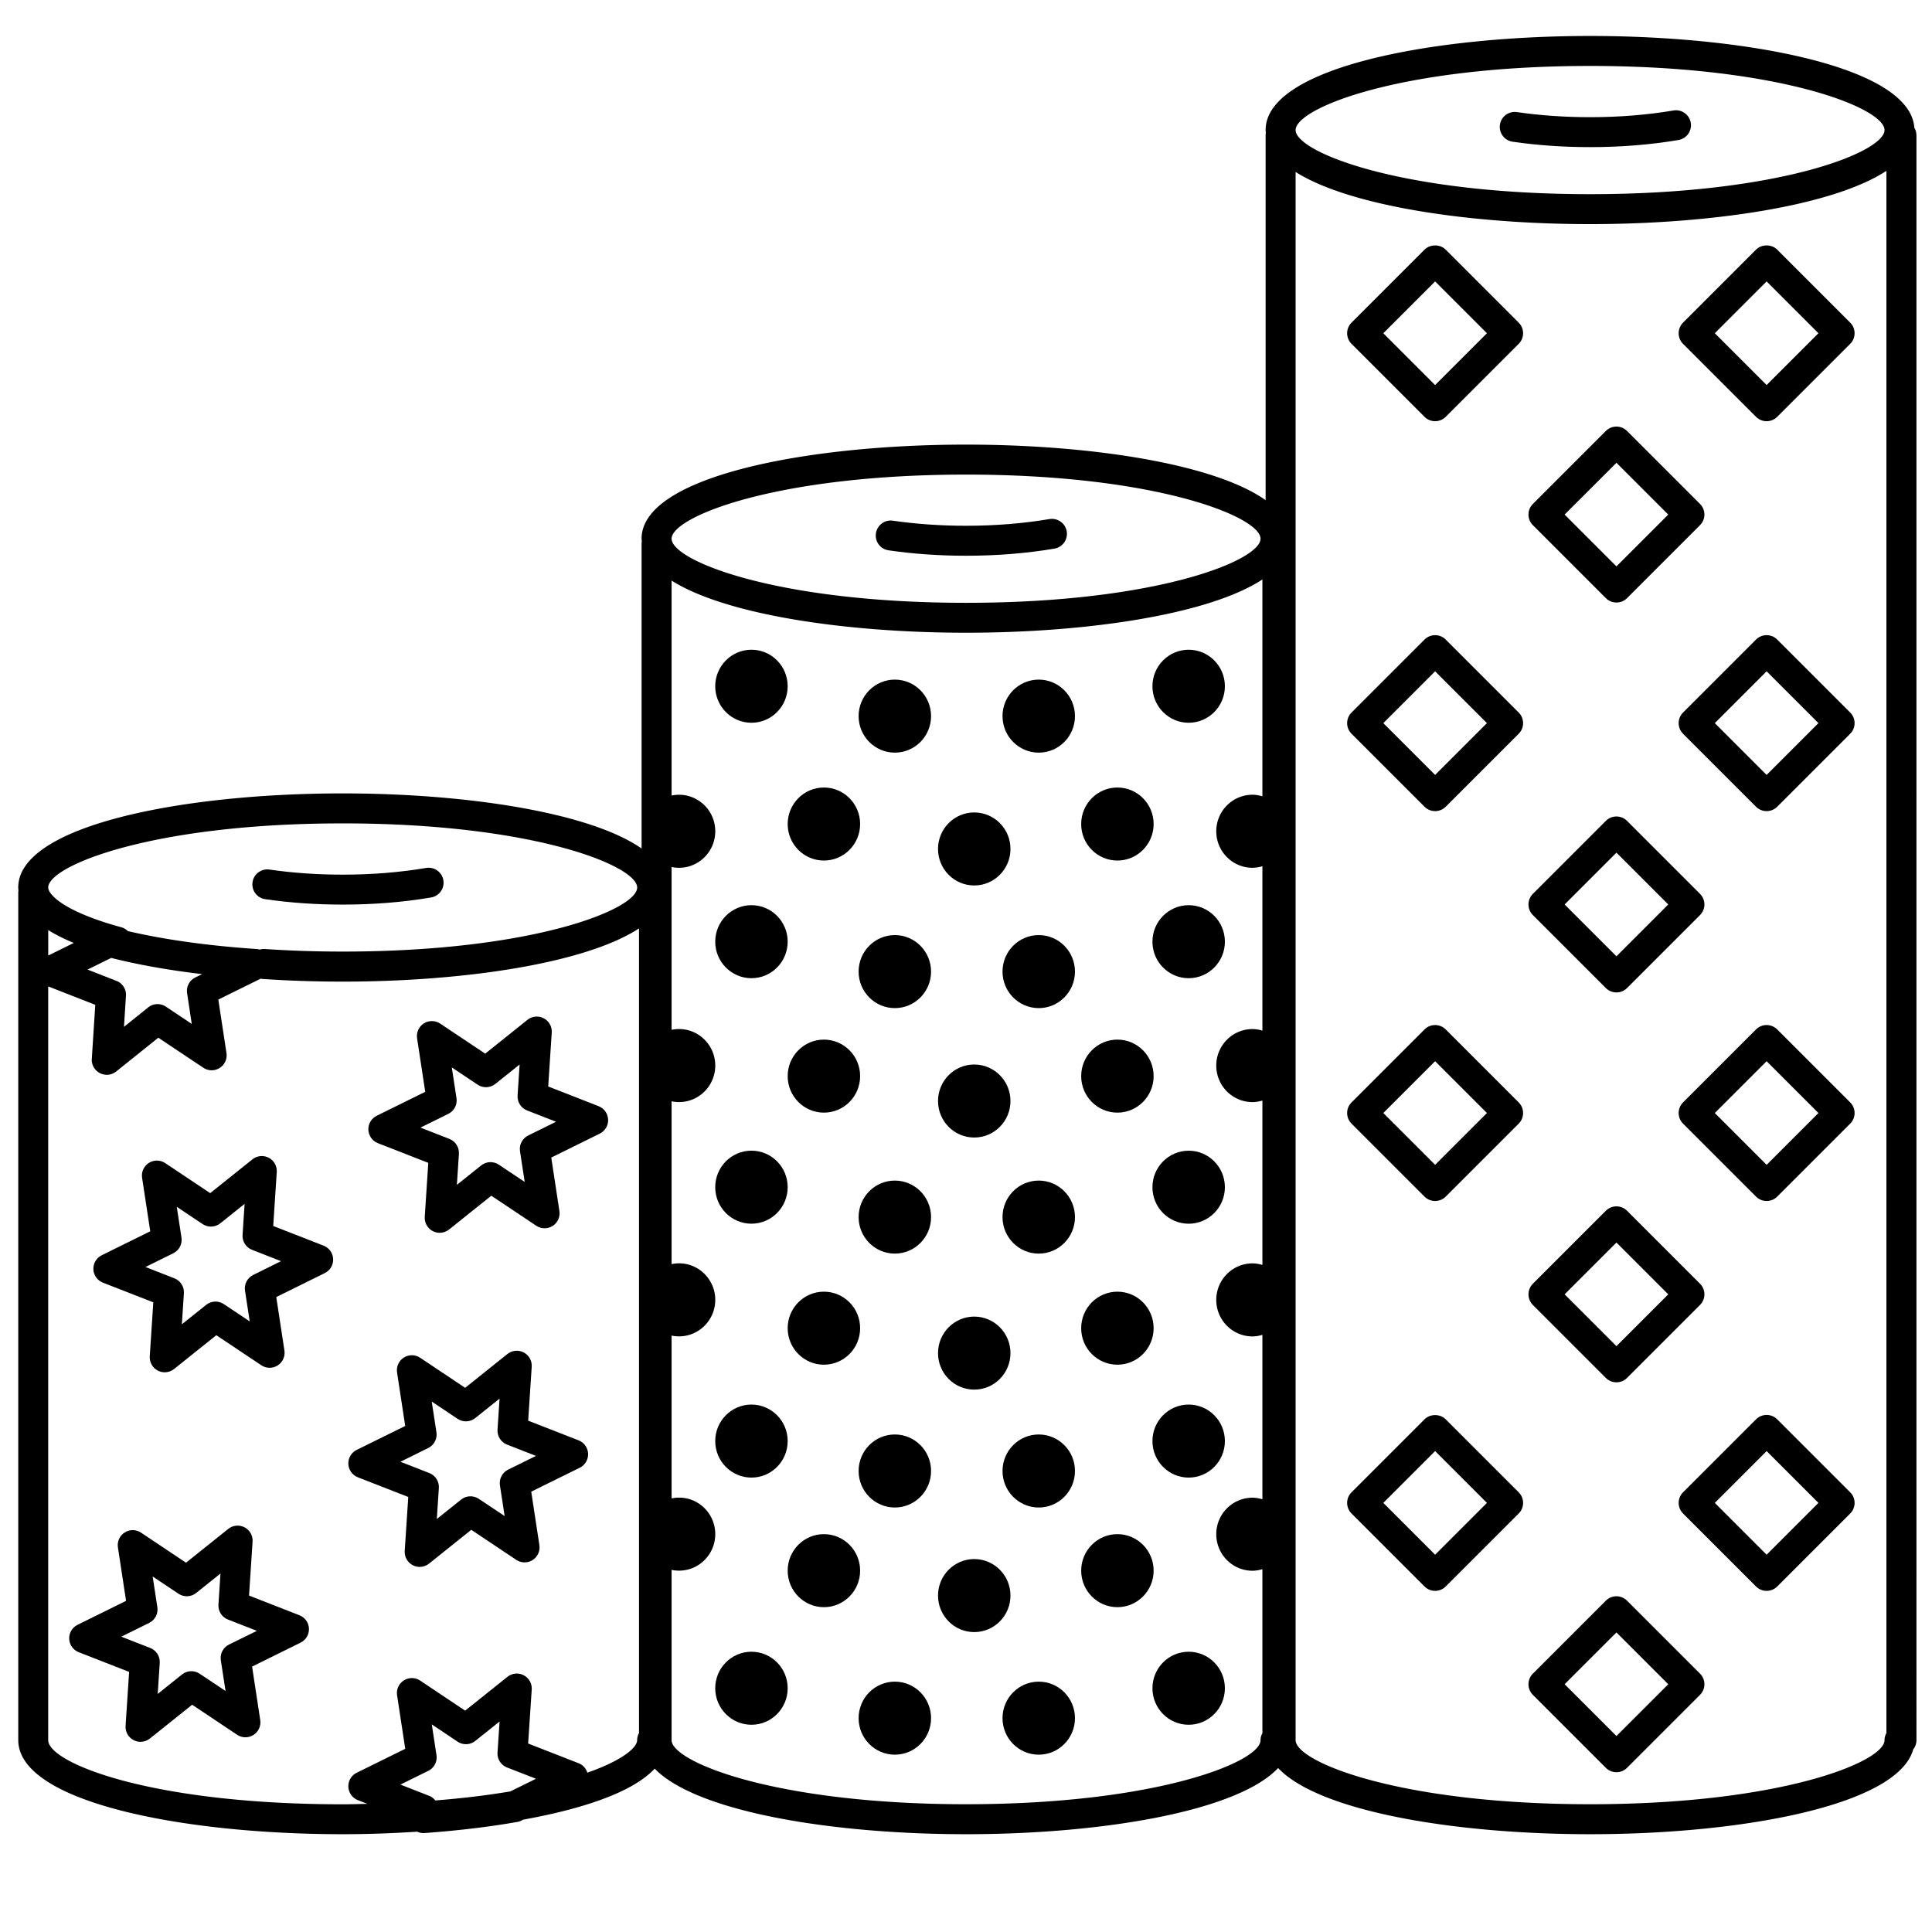
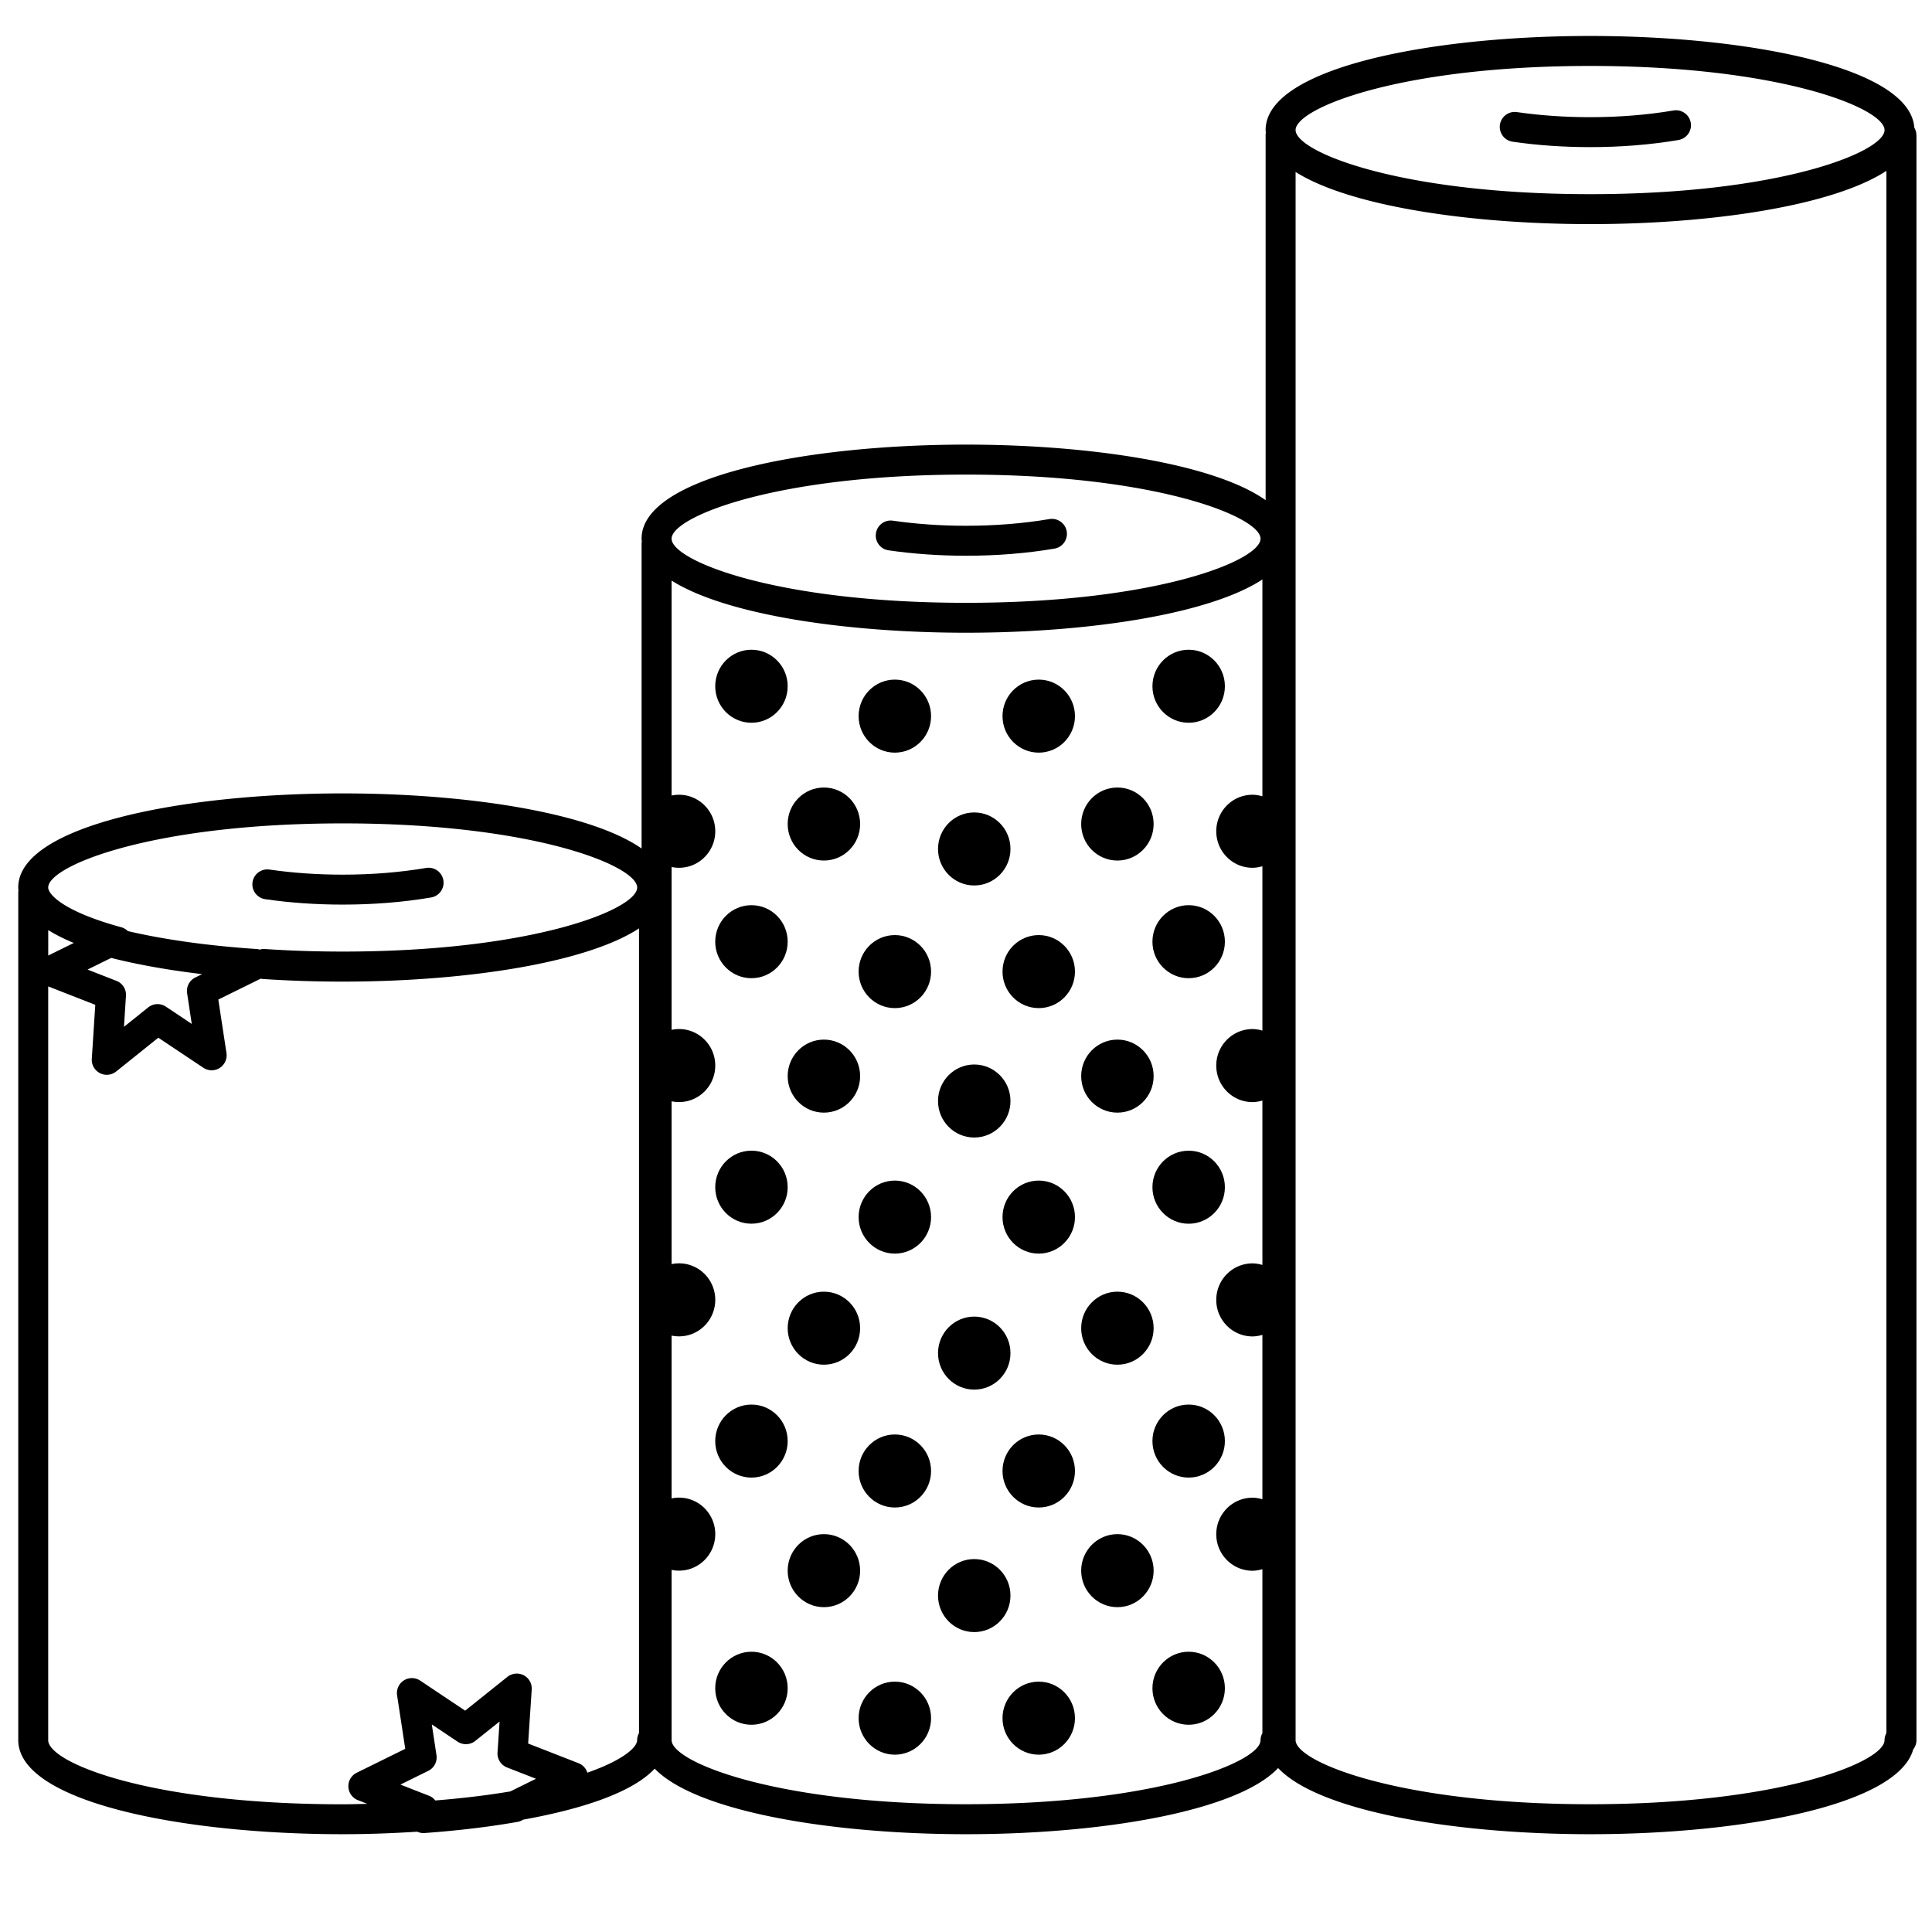
<svg xmlns="http://www.w3.org/2000/svg" version="1.1" id="Layer_1" x="0" y="0" viewBox="0 0 600 600" xml:space="preserve">
  <style>
    .st0{fill:#000000}
  </style>
-   <path class="st0" d="M469.76 44.01c7.69 1.12 15.78 1.68 24.06 1.68 9.55 0 18.79-.74 27.45-2.21 2.53-.43 4.24-2.83 3.81-5.36-.43-2.54-2.84-4.25-5.37-3.81-8.15 1.38-16.86 2.08-25.9 2.08-7.83 0-15.47-.53-22.73-1.58-2.54-.37-4.9 1.39-5.27 3.94-.36 2.53 1.4 4.89 3.95 5.26z" />
+   <path class="st0" d="M469.76 44.01c7.69 1.12 15.78 1.68 24.06 1.68 9.55 0 18.79-.74 27.45-2.21 2.53-.43 4.24-2.83 3.81-5.36-.43-2.54-2.84-4.25-5.37-3.81-8.15 1.38-16.86 2.08-25.9 2.08-7.83 0-15.47-.53-22.73-1.58-2.54-.37-4.9 1.39-5.27 3.94-.36 2.53 1.4 4.89 3.95 5.26" />
  <path class="st0" d="M595.15 41.97c0-.85-.24-1.63-.64-2.31-1.28-18.7-51.27-28.49-100.7-28.49-50.07 0-100.76 10.03-100.76 29.21 0 .29.05.58.07.87-.04.23-.07.47-.07.72v113.36c-16.04-11.36-54.7-17.25-93.04-17.25-50.07 0-100.76 10.03-100.76 29.21 0 .29.05.58.07.87-.04.23-.07.47-.07.71v94.64c-16.17-11.27-54.67-17.11-92.84-17.11-50.07 0-100.75 10.04-100.75 29.23 0 .31.04.62.07.93-.03.21-.06.42-.06.64v263.25c.09 19.15 50.75 29.18 100.75 29.18 7.91 0 15.64-.3 23.14-.78.6.27 1.26.43 1.93.43.11 0 .22 0 .34-.01 10.48-.76 20.21-1.93 28.93-3.47.62-.11 1.17-.36 1.67-.68 15.54-2.8 33.24-7.66 40.89-15.85 12.94 13.39 55.02 20.36 96.71 20.36 41.89 0 84.18-7.03 96.9-20.55 12.72 13.52 55.01 20.55 96.9 20.55 47.51 0 95.55-9.04 100.34-26.35.62-.79 1-1.77 1-2.85V41.97zM493.81 20.48c59.17 0 91.45 13.15 91.45 19.91S552.98 60.3 493.81 60.3s-91.45-13.15-91.45-19.91 32.28-19.91 91.45-19.91zM300.02 147.39c59.17 0 91.45 13.15 91.45 19.91s-32.28 19.91-91.45 19.91-91.45-13.15-91.45-19.91c-.01-6.76 32.27-19.91 91.45-19.91zM106.41 255.71c59.18 0 91.47 13.16 91.47 19.92 0 6.75-32.29 19.89-91.47 19.89-8.24 0-16.39-.27-24.23-.8-.54-.03-1.05.05-1.54.19-.24-.05-.45-.15-.7-.17-15.01-.99-28.8-2.91-40.23-5.58-.55-.54-1.23-.97-2.03-1.19-17.96-4.9-22.71-10.22-22.71-12.35 0-6.74 32.28-19.91 91.44-19.91zm-46.86 62.28l-8.04-5.37a4.64 4.64 0 00-5.49.24l-7.52 6.03.62-9.64c.13-2.02-1.06-3.9-2.95-4.63l-8.98-3.51 7.34-3.62c8.28 2.1 17.84 3.8 28.24 5.03l-2.12 1.05c-1.82.9-2.85 2.87-2.54 4.88l1.44 9.54zm-44.57-29.14c2.24 1.4 4.89 2.73 7.93 3.99l-7.93 3.91v-7.9zM134.1 535.53l8.01 5.36c1.69 1.12 3.91 1.03 5.49-.23l7.55-6.03-.64 9.63c-.13 2.02 1.06 3.9 2.95 4.64l9 3.51-7.97 3.93c-7.12 1.2-14.93 2.14-23.3 2.81-.49-.61-1.1-1.13-1.86-1.42l-8.98-3.51 8.66-4.27c1.82-.9 2.85-2.87 2.54-4.88l-1.45-9.54zm48.31 14.99c-.42-1.32-1.4-2.42-2.73-2.94l-15.66-6.11 1.11-16.77c.12-1.84-.85-3.58-2.49-4.43-1.63-.85-3.62-.66-5.06.49l-13.13 10.5-13.95-9.33c-1.53-1.02-3.53-1.05-5.08-.06-1.56.99-2.38 2.8-2.1 4.63l2.53 16.61-15.07 7.43c-1.65.82-2.67 2.53-2.59 4.37.08 1.84 1.24 3.47 2.95 4.14l2.93 1.15c-2.55.05-5.07.14-7.66.14-59.96 0-91.4-12.96-91.44-19.89V306.34l14.62 5.72-1.08 16.77c-.12 1.84.86 3.58 2.5 4.43.68.35 1.41.53 2.15.53 1.04 0 2.07-.35 2.91-1.02l13.1-10.5 13.98 9.33c1.53 1.03 3.52 1.05 5.08.06s2.38-2.81 2.1-4.63l-2.53-16.61 13.17-6.49c.19.04.38.08.58.1 8.05.54 16.41.82 24.85.82 37.54 0 75.43-5.64 92.05-16.53v249.9c-.36.66-.58 1.4-.58 2.2.01 2.28-4.5 6.26-15.46 10.1zm117.61 9.8c-59.17 0-91.45-13.15-91.45-19.9v-52.88c.74.16 1.51.24 2.31.24 6.21 0 11.25-5.08 11.25-11.34s-5.04-11.34-11.25-11.34c-.79 0-1.56.09-2.31.24v-50.56c.74.16 1.51.24 2.31.24 6.21 0 11.25-5.08 11.25-11.34s-5.04-11.34-11.25-11.34c-.79 0-1.56.09-2.31.24v-50.56c.74.16 1.51.24 2.31.24 6.21 0 11.25-5.08 11.25-11.34s-5.04-11.34-11.25-11.34c-.79 0-1.56.09-2.31.24v-50.56c.74.16 1.51.24 2.31.24 6.21 0 11.25-5.08 11.25-11.34s-5.04-11.34-11.25-11.34c-.79 0-1.56.09-2.31.24v-66.75c16.9 10.67 54.33 16.19 91.45 16.19 37.53 0 75.41-5.64 92.03-16.54v67.34c-.98-.28-2-.48-3.08-.48-6.21 0-11.25 5.08-11.25 11.34s5.04 11.34 11.25 11.34c1.07 0 2.09-.2 3.08-.48v51.05c-.98-.28-2-.48-3.08-.48-6.21 0-11.25 5.08-11.25 11.34s5.04 11.34 11.25 11.34c1.07 0 2.09-.2 3.08-.48v51.05c-.98-.28-2-.48-3.08-.48-6.21 0-11.25 5.08-11.25 11.34s5.04 11.34 11.25 11.34c1.07 0 2.09-.2 3.08-.48v51.05c-.98-.28-2-.48-3.08-.48-6.21 0-11.25 5.08-11.25 11.34s5.04 11.34 11.25 11.34c1.07 0 2.09-.2 3.08-.48v50.92c-.36.66-.58 1.4-.58 2.2 0 6.73-32.28 19.87-91.45 19.87zm193.79 0c-59.17 0-91.45-13.15-91.45-19.9V53.41c16.9 10.67 54.33 16.19 91.45 16.19 37.53 0 75.41-5.64 92.03-16.54v485.16c-.36.66-.58 1.4-.58 2.2.01 6.76-32.27 19.9-91.45 19.9z" />
  <path class="st0" d="M275.96 170.91c7.68 1.11 15.77 1.68 24.06 1.68 9.55 0 18.78-.74 27.45-2.21 2.53-.43 4.24-2.83 3.81-5.37-.43-2.53-2.83-4.22-5.36-3.81-8.16 1.38-16.87 2.08-25.9 2.08-7.84 0-15.49-.53-22.73-1.58-2.53-.37-4.9 1.39-5.27 3.94-.37 2.54 1.39 4.91 3.94 5.27zM82.37 279.25c7.67 1.12 15.76 1.68 24.06 1.68 9.55 0 18.79-.74 27.45-2.21 2.53-.43 4.24-2.83 3.81-5.36-.43-2.54-2.83-4.24-5.37-3.81-8.15 1.38-16.86 2.08-25.9 2.08-7.85 0-15.5-.53-22.73-1.58-2.53-.38-4.91 1.39-5.27 3.94-.36 2.53 1.4 4.89 3.95 5.26zM233.37 512.96c-6.21 0-11.25 5.08-11.25 11.34s5.04 11.34 11.25 11.34 11.25-5.08 11.25-11.34-5.04-11.34-11.25-11.34zM277.9 522.25c-6.21 0-11.25 5.08-11.25 11.34s5.04 11.34 11.25 11.34 11.25-5.08 11.25-11.34c0-6.27-5.04-11.34-11.25-11.34zM322.59 522.25c-6.21 0-11.25 5.08-11.25 11.34s5.04 11.34 11.25 11.34 11.25-5.08 11.25-11.34c0-6.27-5.04-11.34-11.25-11.34zM347.02 476.44c-6.21 0-11.25 5.08-11.25 11.34s5.04 11.34 11.25 11.34 11.25-5.08 11.25-11.34-5.04-11.34-11.25-11.34zM302.56 484.18c-6.21 0-11.25 5.08-11.25 11.34s5.04 11.34 11.25 11.34 11.25-5.08 11.25-11.34c0-6.27-5.04-11.34-11.25-11.34zM255.87 476.44c-6.21 0-11.25 5.08-11.25 11.34s5.04 11.34 11.25 11.34 11.25-5.08 11.25-11.34-5.04-11.34-11.25-11.34zM347.02 423.82c6.21 0 11.25-5.08 11.25-11.34s-5.04-11.34-11.25-11.34-11.25 5.08-11.25 11.34c-.01 6.26 5.03 11.34 11.25 11.34zM302.56 431.56c6.21 0 11.25-5.08 11.25-11.34s-5.04-11.34-11.25-11.34-11.25 5.08-11.25 11.34 5.04 11.34 11.25 11.34zM244.62 412.48c0 6.26 5.04 11.34 11.25 11.34s11.25-5.08 11.25-11.34-5.04-11.34-11.25-11.34-11.25 5.08-11.25 11.34zM347.02 345.54c6.21 0 11.25-5.08 11.25-11.34s-5.04-11.34-11.25-11.34-11.25 5.08-11.25 11.34 5.03 11.34 11.25 11.34zM302.56 353.27c6.21 0 11.25-5.08 11.25-11.34s-5.04-11.34-11.25-11.34-11.25 5.08-11.25 11.34c0 6.27 5.04 11.34 11.25 11.34zM255.87 322.86c-6.21 0-11.25 5.08-11.25 11.34s5.04 11.34 11.25 11.34 11.25-5.08 11.25-11.34-5.04-11.34-11.25-11.34zM369.15 512.96c-6.21 0-11.25 5.08-11.25 11.34s5.04 11.34 11.25 11.34 11.25-5.08 11.25-11.34-5.04-11.34-11.25-11.34zM233.37 458.88c6.21 0 11.25-5.08 11.25-11.34s-5.04-11.34-11.25-11.34-11.25 5.08-11.25 11.34 5.04 11.34 11.25 11.34zM277.9 445.49c-6.21 0-11.25 5.08-11.25 11.34s5.04 11.34 11.25 11.34 11.25-5.08 11.25-11.34c0-6.27-5.04-11.34-11.25-11.34zM322.59 445.49c-6.21 0-11.25 5.08-11.25 11.34s5.04 11.34 11.25 11.34 11.25-5.08 11.25-11.34c0-6.27-5.04-11.34-11.25-11.34zM369.15 436.2c-6.21 0-11.25 5.08-11.25 11.34s5.04 11.34 11.25 11.34 11.25-5.08 11.25-11.34-5.04-11.34-11.25-11.34zM233.37 380.03c6.21 0 11.25-5.08 11.25-11.34s-5.04-11.34-11.25-11.34-11.25 5.08-11.25 11.34c0 6.27 5.04 11.34 11.25 11.34zM277.9 366.64c-6.21 0-11.25 5.08-11.25 11.34s5.04 11.34 11.25 11.34 11.25-5.08 11.25-11.34-5.04-11.34-11.25-11.34zM322.59 366.64c-6.21 0-11.25 5.08-11.25 11.34s5.04 11.34 11.25 11.34 11.25-5.08 11.25-11.34-5.04-11.34-11.25-11.34zM369.15 357.36c-6.21 0-11.25 5.08-11.25 11.34s5.04 11.34 11.25 11.34 11.25-5.08 11.25-11.34c0-6.27-5.04-11.34-11.25-11.34zM347.02 267.25c6.21 0 11.25-5.08 11.25-11.34s-5.04-11.34-11.25-11.34-11.25 5.08-11.25 11.34c-.01 6.27 5.03 11.34 11.25 11.34zM302.56 274.99c6.21 0 11.25-5.08 11.25-11.34s-5.04-11.34-11.25-11.34-11.25 5.08-11.25 11.34c0 6.27 5.04 11.34 11.25 11.34zM255.87 267.25c6.21 0 11.25-5.08 11.25-11.34s-5.04-11.34-11.25-11.34-11.25 5.08-11.25 11.34c0 6.27 5.04 11.34 11.25 11.34zM233.37 224.46c6.21 0 11.25-5.08 11.25-11.34s-5.04-11.34-11.25-11.34-11.25 5.08-11.25 11.34 5.04 11.34 11.25 11.34zM277.9 211.06c-6.21 0-11.25 5.08-11.25 11.34s5.04 11.34 11.25 11.34 11.25-5.08 11.25-11.34-5.04-11.34-11.25-11.34zM322.59 211.06c-6.21 0-11.25 5.08-11.25 11.34s5.04 11.34 11.25 11.34 11.25-5.08 11.25-11.34-5.04-11.34-11.25-11.34zM369.15 224.46c6.21 0 11.25-5.08 11.25-11.34s-5.04-11.34-11.25-11.34-11.25 5.08-11.25 11.34 5.04 11.34 11.25 11.34zM233.37 303.79c6.21 0 11.25-5.08 11.25-11.34s-5.04-11.34-11.25-11.34-11.25 5.08-11.25 11.34 5.04 11.34 11.25 11.34zM277.9 290.4c-6.21 0-11.25 5.08-11.25 11.34s5.04 11.34 11.25 11.34 11.25-5.08 11.25-11.34-5.04-11.34-11.25-11.34zM322.59 290.4c-6.21 0-11.25 5.08-11.25 11.34s5.04 11.34 11.25 11.34 11.25-5.08 11.25-11.34-5.04-11.34-11.25-11.34zM369.15 281.11c-6.21 0-11.25 5.08-11.25 11.34s5.04 11.34 11.25 11.34 11.25-5.08 11.25-11.34-5.04-11.34-11.25-11.34z" />
  <g>
-     <path class="st0" d="M448.98 77.53c-1.75-1.75-4.84-1.75-6.58 0l-22.67 22.67c-1.82 1.82-1.82 4.76 0 6.58l22.67 22.67c.91.91 2.1 1.36 3.29 1.36s2.38-.45 3.29-1.36l22.67-22.67c1.82-1.82 1.82-4.76 0-6.58l-22.67-22.67zm-3.29 42.05l-16.09-16.09 16.09-16.09 16.09 16.09-16.09 16.09zM551.93 77.53c-1.75-1.75-4.84-1.75-6.58 0l-22.67 22.67c-.87.87-1.36 2.06-1.36 3.29s.49 2.42 1.36 3.29l22.67 22.67c.91.91 2.1 1.36 3.29 1.36s2.38-.45 3.29-1.36l22.67-22.67c1.82-1.82 1.82-4.76 0-6.58l-22.67-22.67zm-3.29 42.05l-16.09-16.09 16.09-16.09 16.09 16.09-16.09 16.09zM498.71 185.76c.91.91 2.1 1.36 3.29 1.36s2.38-.45 3.29-1.36l22.67-22.67c1.82-1.82 1.82-4.76 0-6.58l-22.67-22.67c-1.82-1.82-4.76-1.82-6.58 0l-22.67 22.67c-.87.87-1.36 2.06-1.36 3.29s.49 2.42 1.36 3.29l22.67 22.67zm3.29-42.04l16.09 16.09L502 175.89l-16.09-16.09L502 143.72zM448.98 198.62c-1.82-1.82-4.76-1.82-6.58 0l-22.67 22.67c-1.82 1.82-1.82 4.76 0 6.58l22.67 22.67c.91.91 2.1 1.36 3.29 1.36s2.38-.45 3.29-1.36l22.67-22.67c1.82-1.82 1.82-4.76 0-6.58l-22.67-22.67zm-3.29 42.04l-16.09-16.09 16.09-16.09 16.09 16.09-16.09 16.09zM551.93 198.62c-1.82-1.82-4.76-1.82-6.58 0l-22.67 22.67c-.87.87-1.36 2.06-1.36 3.29s.49 2.42 1.36 3.29l22.67 22.67c.91.91 2.1 1.36 3.29 1.36s2.38-.45 3.29-1.36l22.67-22.67c1.82-1.82 1.82-4.76 0-6.58l-22.67-22.67zm-3.29 42.04l-16.09-16.09 16.09-16.09 16.09 16.09-16.09 16.09zM498.71 306.85c.87.87 2.06 1.36 3.29 1.36s2.42-.49 3.29-1.36l22.67-22.67c1.82-1.82 1.82-4.76 0-6.58l-22.67-22.67c-1.82-1.82-4.76-1.82-6.58 0l-22.67 22.67c-.87.87-1.36 2.06-1.36 3.29s.49 2.42 1.36 3.29l22.67 22.67zM502 264.8l16.09 16.09L502 296.98l-16.09-16.09L502 264.8zM448.98 319.7c-1.82-1.82-4.76-1.82-6.58 0l-22.67 22.67c-1.82 1.82-1.82 4.76 0 6.58l22.67 22.67c.91.91 2.1 1.36 3.29 1.36s2.38-.45 3.29-1.36l22.67-22.67c1.82-1.82 1.82-4.76 0-6.58l-22.67-22.67zm-3.29 42.05l-16.09-16.09 16.09-16.09 16.09 16.09-16.09 16.09zM551.93 319.7c-1.82-1.82-4.76-1.82-6.58 0l-22.67 22.67c-.87.87-1.36 2.06-1.36 3.29s.49 2.42 1.36 3.29l22.67 22.67c.91.91 2.1 1.36 3.29 1.36s2.38-.45 3.29-1.36l22.67-22.67c1.82-1.82 1.82-4.76 0-6.58l-22.67-22.67zm-3.29 42.05l-16.09-16.09 16.09-16.09 16.09 16.09-16.09 16.09zM498.71 427.93c.91.91 2.1 1.36 3.29 1.36s2.38-.45 3.29-1.36l22.67-22.67c1.82-1.82 1.82-4.76 0-6.58l-22.67-22.67c-1.82-1.82-4.76-1.82-6.58 0l-22.67 22.67c-.87.87-1.36 2.06-1.36 3.29s.49 2.42 1.36 3.29l22.67 22.67zm3.29-42.05l16.09 16.09L502 418.06l-16.09-16.09L502 385.88zM448.98 440.78c-1.75-1.75-4.84-1.75-6.58 0l-22.67 22.67c-1.82 1.82-1.82 4.76 0 6.58l22.67 22.67c.91.91 2.1 1.36 3.29 1.36s2.38-.45 3.29-1.36l22.67-22.67c1.82-1.82 1.82-4.76 0-6.58l-22.67-22.67zm-3.29 42.05l-16.09-16.09 16.09-16.09 16.09 16.09-16.09 16.09zM551.93 440.78c-.87-.87-2.06-1.36-3.29-1.36s-2.42.49-3.29 1.36l-22.67 22.67c-.87.87-1.36 2.06-1.36 3.29s.49 2.42 1.36 3.29l22.67 22.67c.91.91 2.1 1.36 3.29 1.36s2.38-.45 3.29-1.36l22.67-22.67c1.82-1.82 1.82-4.76 0-6.58l-22.67-22.67zm-3.29 42.05l-16.09-16.09 16.09-16.09 16.09 16.09-16.09 16.09zM505.29 497.1c-1.82-1.82-4.76-1.82-6.58 0l-22.67 22.67c-.87.87-1.36 2.06-1.36 3.29s.49 2.42 1.36 3.29l22.67 22.67c.91.91 2.1 1.36 3.29 1.36s2.38-.45 3.29-1.36l22.67-22.67c1.82-1.82 1.82-4.76 0-6.58l-22.67-22.67zM502 539.14l-16.09-16.09L502 506.97l16.09 16.09L502 539.14z" />
-   </g>
+     </g>
  <g>
-     <path class="st0" d="M185.9 343.53l-15.65-6.11 1.1-16.76c.12-1.84-.86-3.58-2.49-4.43-1.63-.85-3.62-.66-5.06.49l-13.12 10.5-13.97-9.33c-1.53-1.03-3.53-1.05-5.08-.06-1.56.99-2.38 2.81-2.1 4.63l2.53 16.61-15.07 7.44c-1.65.82-2.67 2.53-2.59 4.37.08 1.84 1.24 3.47 2.96 4.14l15.65 6.11-1.1 16.77c-.12 1.84.86 3.58 2.49 4.43.68.35 1.42.53 2.15.53 1.04 0 2.06-.35 2.91-1.02l13.12-10.5 13.97 9.33c1.53 1.03 3.52 1.04 5.08.06 1.56-.99 2.38-2.81 2.1-4.63l-2.53-16.61 15.07-7.44c1.65-.82 2.67-2.53 2.59-4.37-.08-1.85-1.24-3.47-2.96-4.15zm-21.87 9.11c-1.82.9-2.85 2.87-2.54 4.88l1.46 9.54-8.03-5.36c-1.68-1.12-3.91-1.04-5.49.24l-7.54 6.03.63-9.63c.13-2.02-1.06-3.9-2.95-4.64l-8.99-3.51 8.65-4.27c1.82-.9 2.85-2.87 2.54-4.88l-1.46-9.54 8.03 5.36c1.68 1.12 3.91 1.03 5.49-.24l7.54-6.03-.63 9.63c-.13 2.02 1.06 3.9 2.95 4.64l8.99 3.51-8.65 4.27zM100.5 386.85l-15.65-6.11 1.1-16.76c.12-1.84-.86-3.58-2.49-4.43-1.63-.86-3.62-.66-5.06.49l-13.12 10.5-13.97-9.33c-1.54-1.03-3.53-1.05-5.08-.06-1.56.99-2.38 2.81-2.1 4.63l2.53 16.61-15.07 7.44c-1.65.82-2.67 2.53-2.59 4.37.08 1.84 1.24 3.47 2.96 4.14l15.65 6.11-1.1 16.77c-.12 1.84.86 3.58 2.49 4.43.68.35 1.42.53 2.15.53 1.04 0 2.07-.35 2.91-1.02l13.12-10.5 13.97 9.33c1.53 1.03 3.53 1.05 5.08.06 1.56-.99 2.38-2.81 2.1-4.63l-2.53-16.61 15.07-7.44c1.65-.82 2.67-2.53 2.59-4.37-.08-1.86-1.24-3.48-2.96-4.15zm-21.87 9.1c-1.82.9-2.85 2.87-2.54 4.88l1.46 9.54-8.04-5.37c-1.68-1.13-3.91-1.03-5.49.24l-7.54 6.03.63-9.64c.13-2.02-1.06-3.9-2.95-4.64l-8.99-3.51 8.65-4.27c1.82-.9 2.85-2.87 2.54-4.88l-1.46-9.54 8.03 5.36c1.68 1.12 3.91 1.03 5.49-.24l7.54-6.03-.63 9.63c-.13 2.02 1.06 3.9 2.95 4.64l8.99 3.51-8.64 4.29zM92.99 501.63l-15.65-6.11 1.1-16.77c.12-1.84-.86-3.58-2.49-4.43-1.64-.85-3.62-.66-5.06.49l-13.12 10.5-13.97-9.33c-1.53-1.03-3.53-1.05-5.08-.06-1.56.99-2.38 2.81-2.1 4.63l2.53 16.61-15.07 7.44c-1.65.82-2.67 2.53-2.59 4.37.08 1.84 1.24 3.46 2.96 4.14l15.65 6.11-1.1 16.76c-.12 1.84.86 3.58 2.49 4.43.68.35 1.42.53 2.15.53 1.04 0 2.06-.35 2.91-1.02l13.12-10.5 13.97 9.33c1.53 1.03 3.53 1.04 5.08.06 1.56-.99 2.38-2.81 2.1-4.63l-2.53-16.61 15.07-7.44c1.65-.82 2.67-2.53 2.59-4.37-.08-1.84-1.24-3.47-2.96-4.13zm-21.87 9.1c-1.82.9-2.85 2.87-2.54 4.88l1.46 9.54-8.03-5.36c-1.69-1.13-3.91-1.04-5.49.24l-7.54 6.03.63-9.63c.13-2.02-1.06-3.9-2.95-4.64l-8.99-3.51 8.66-4.27c1.82-.9 2.85-2.87 2.54-4.88l-1.46-9.54 8.03 5.36c1.68 1.12 3.91 1.04 5.49-.24l7.54-6.03-.63 9.64c-.13 2.02 1.06 3.9 2.95 4.64l8.99 3.51-8.66 4.26zM179.68 447.31l-15.65-6.11 1.1-16.76c.12-1.84-.86-3.58-2.49-4.43-1.63-.85-3.62-.66-5.06.49L144.46 431l-13.97-9.33c-1.54-1.03-3.53-1.05-5.08-.06-1.56.99-2.38 2.81-2.1 4.63l2.53 16.61-15.07 7.43c-1.65.82-2.67 2.53-2.59 4.37.08 1.84 1.24 3.46 2.96 4.14l15.65 6.11-1.1 16.76c-.12 1.84.86 3.58 2.49 4.43.68.35 1.42.53 2.15.53 1.04 0 2.06-.35 2.91-1.02l13.12-10.5 13.97 9.33c1.53 1.03 3.53 1.05 5.08.06 1.56-.99 2.38-2.81 2.1-4.63l-2.53-16.61 15.07-7.43c1.65-.82 2.67-2.53 2.59-4.38-.08-1.83-1.24-3.46-2.96-4.13zm-21.88 9.1c-1.82.9-2.85 2.87-2.54 4.88l1.46 9.54-8.03-5.36c-1.68-1.12-3.91-1.03-5.49.24l-7.54 6.03.63-9.63c.13-2.02-1.06-3.9-2.95-4.64l-8.99-3.51 8.65-4.27c1.82-.9 2.85-2.87 2.54-4.88l-1.46-9.54 8.03 5.36c1.68 1.12 3.91 1.03 5.49-.24l7.54-6.03-.63 9.63c-.13 2.02 1.06 3.9 2.95 4.64l8.99 3.51-8.65 4.27z" />
-   </g>
+     </g>
</svg>